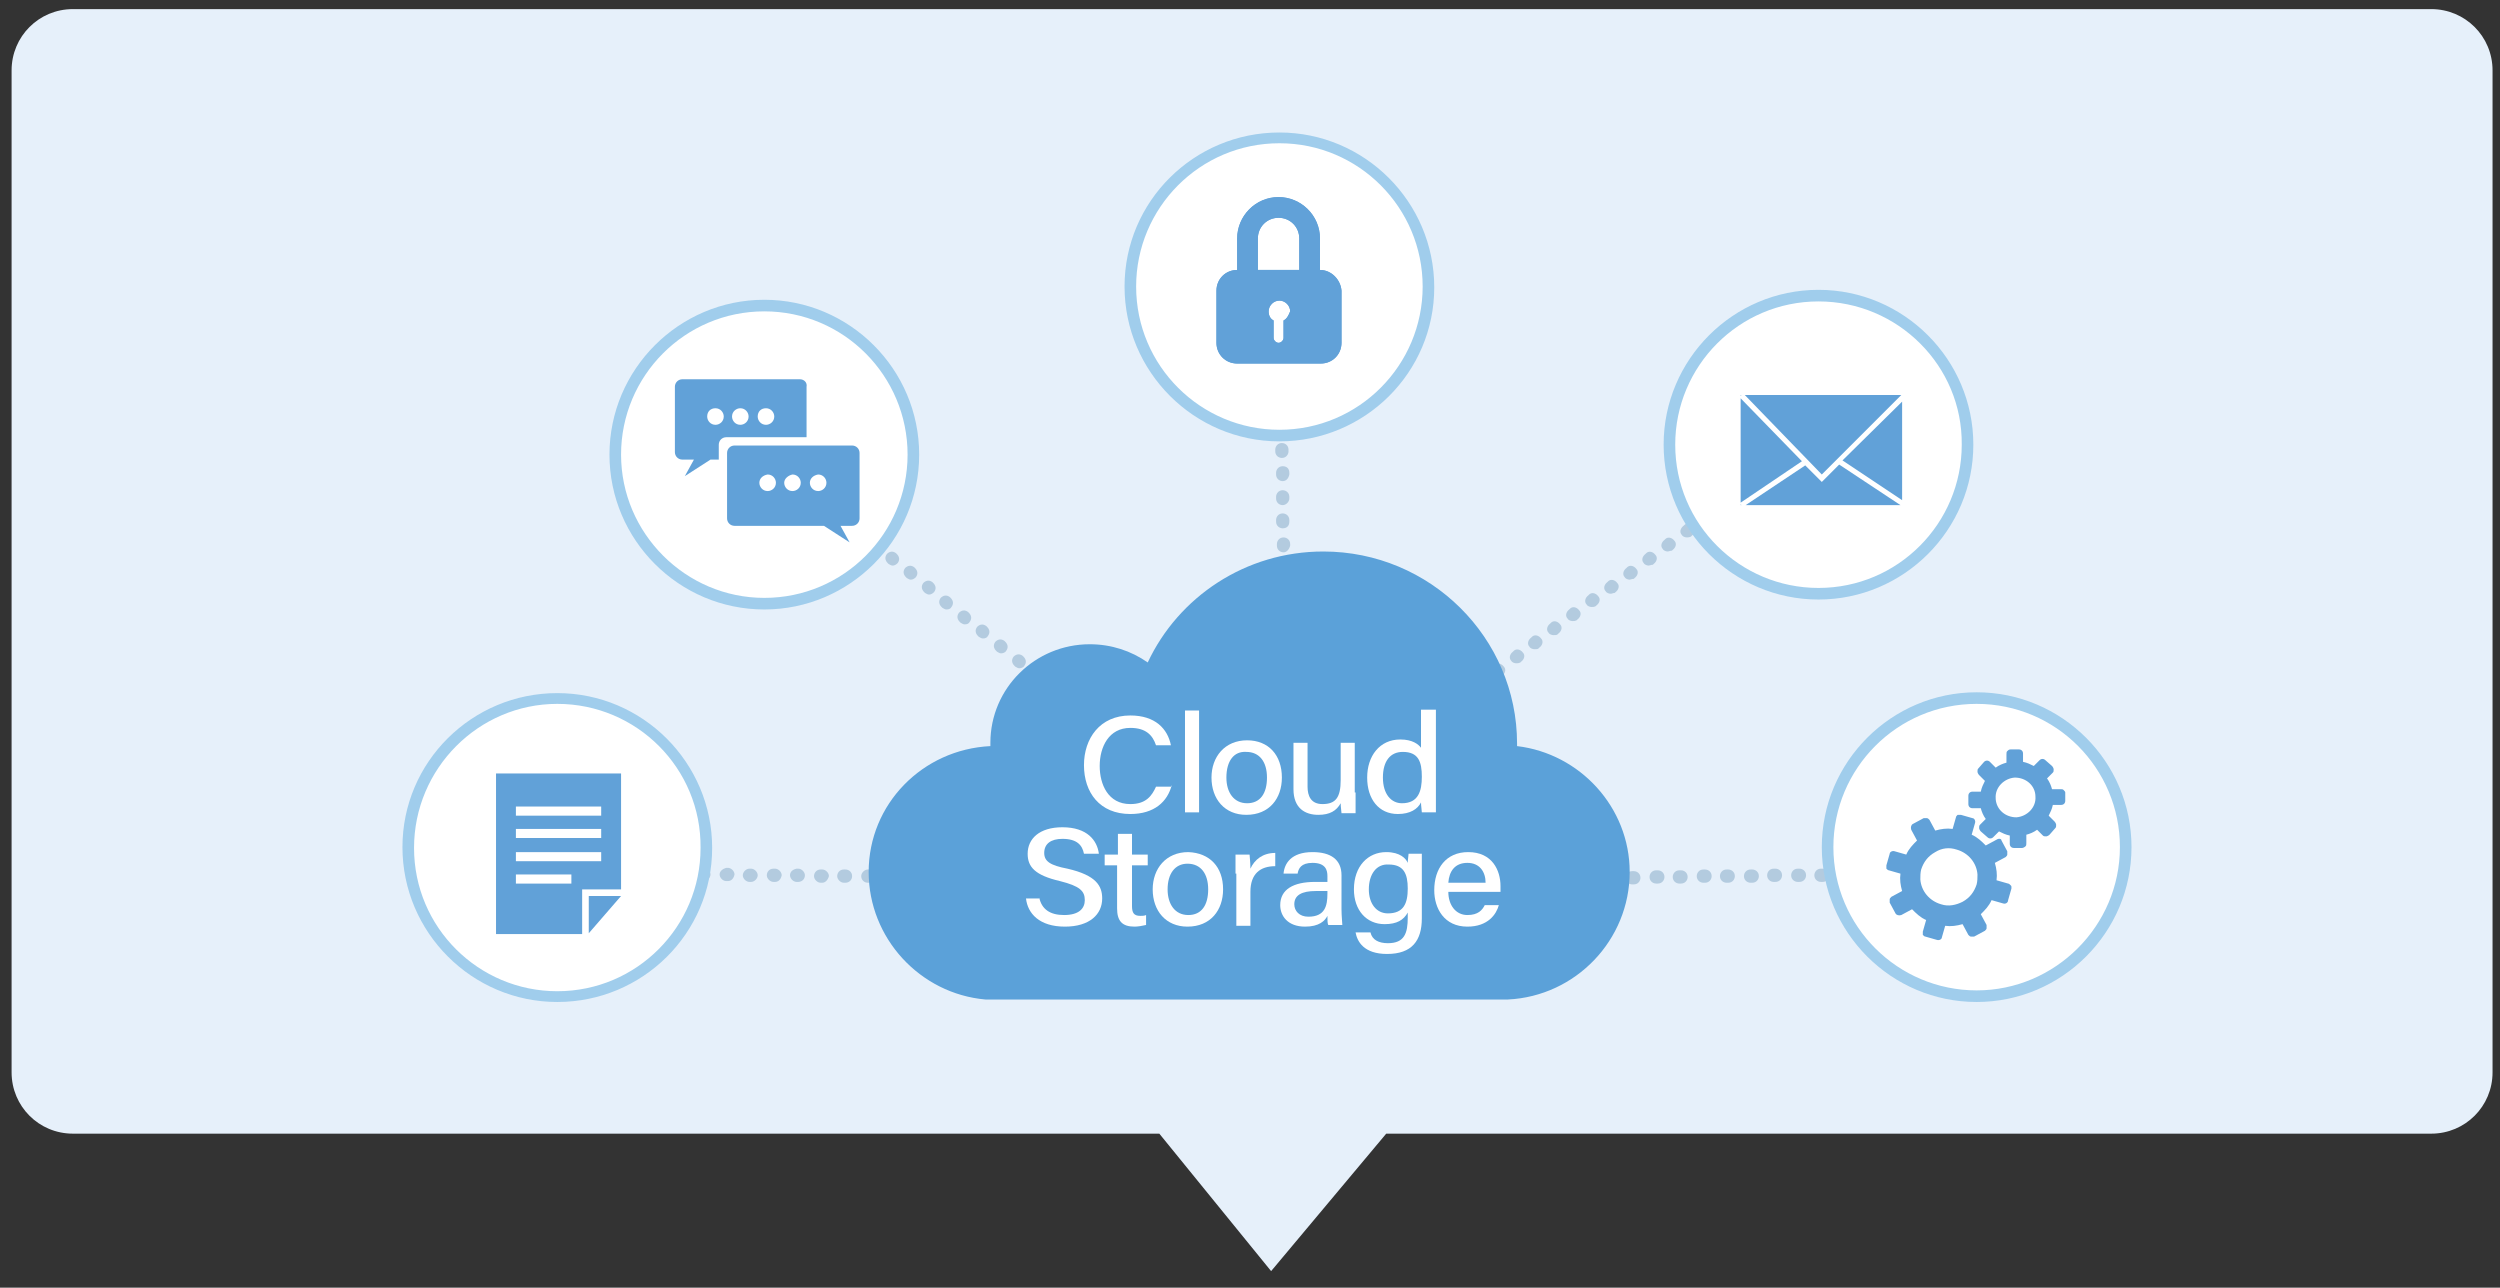
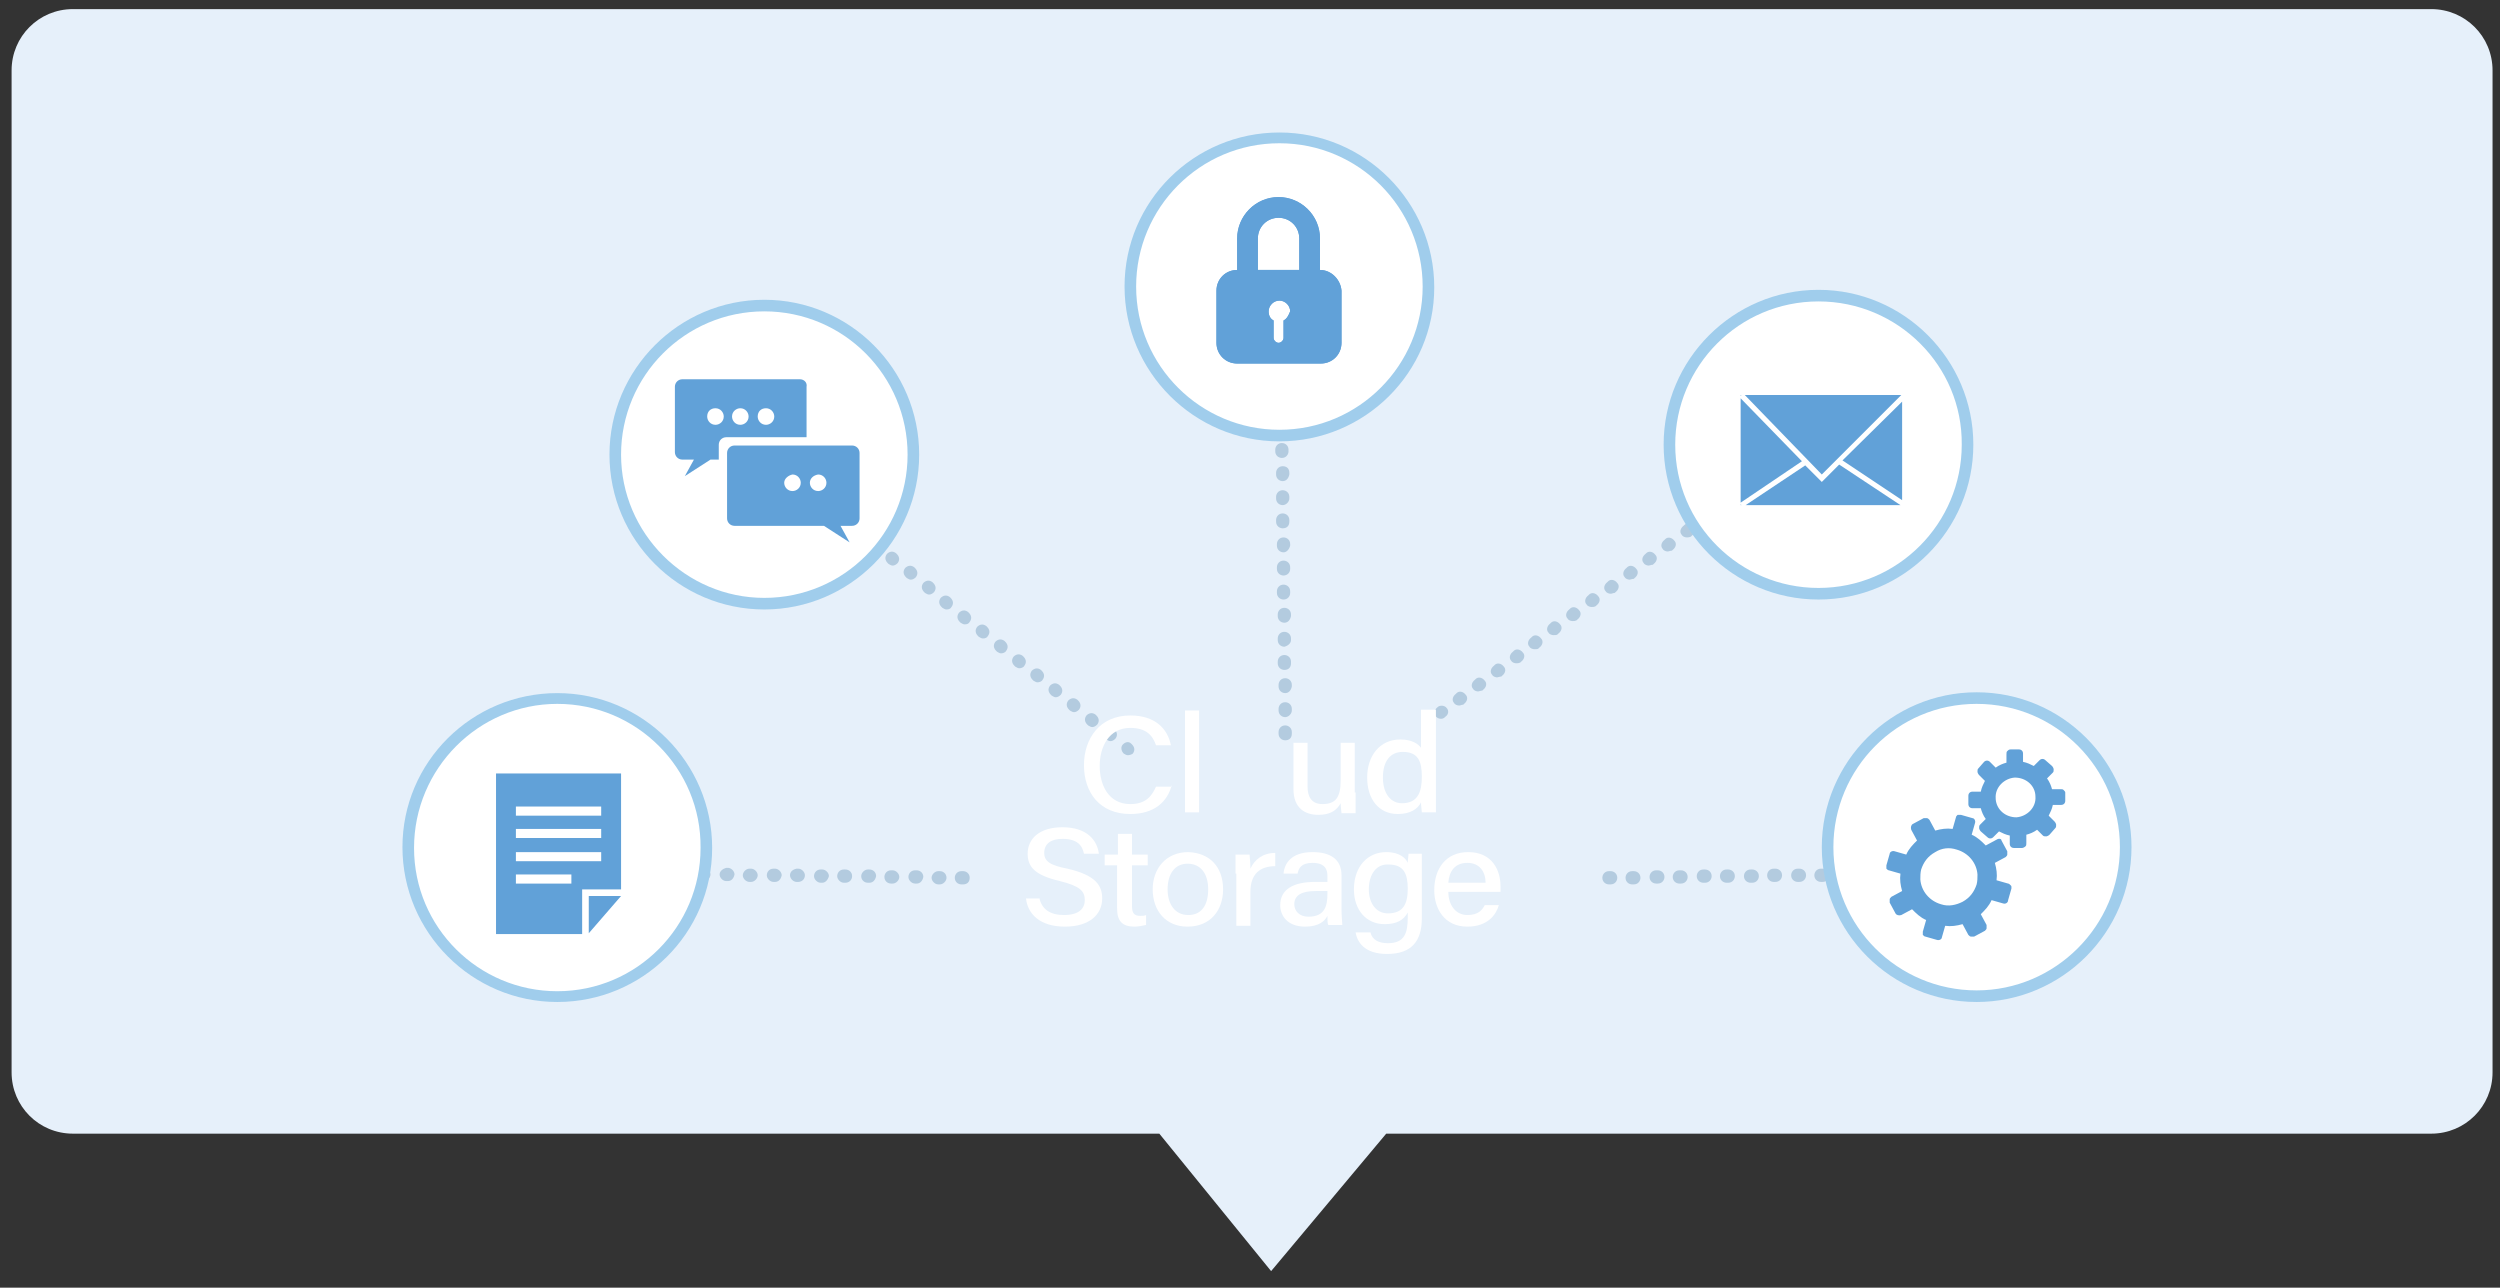
<svg xmlns="http://www.w3.org/2000/svg" version="1.1" id="レイヤー_1" x="0px" y="0px" viewBox="0 0 301.9 155.5" style="enable-background:new 0 0 301.9 155.5;" xml:space="preserve">
  <rect x="0" y="0" width="301.9" height="155.5" fill="#333333" stroke="none" />
  <style type="text/css">
	.st0{fill:#E6F0FA;}
	.st1{fill:#B3CBDF;}
	.st2{fill:#FFFFFF;}
	.st3{fill:#A0CDEC;}
	.st4{fill:#61A1D8;}
	.st5{fill:#5BA1D9;}
	.st6{fill:#4F9BD5;}
</style>
  <path class="st0" d="M293.6,1.1H8.8c-4.1,0-7.4,3.3-7.4,7.4v121c0,4.1,3.3,7.4,7.4,7.4H140l13.5,16.6l13.9-16.6h126.2  c4.1,0,7.4-3.3,7.4-7.4V8.5C301,4.4,297.7,1.1,293.6,1.1z" />
  <g>
-     <path class="st1" d="M101.2,63c-0.2,0-0.3-0.1-0.5-0.2c-0.3-0.3-0.4-0.8-0.1-1.1c0.3-0.3,0.7-0.4,1-0.1l0.1,0.1   c0.3,0.3,0.4,0.7,0.1,1.1C101.6,62.9,101.4,63,101.2,63z" />
    <path class="st1" d="M134.1,89.5c-0.2,0-0.3-0.1-0.5-0.2l-0.1-0.1c-0.3-0.3-0.4-0.7-0.1-1.1c0.3-0.3,0.7-0.4,1.1-0.1l0.1,0.1   c0.3,0.3,0.4,0.7,0.1,1.1C134.5,89.4,134.3,89.5,134.1,89.5z M131.9,87.8c-0.2,0-0.3-0.1-0.5-0.2l-0.1-0.1   c-0.3-0.3-0.4-0.7-0.1-1.1c0.3-0.3,0.7-0.4,1.1-0.1l0.1,0.1c0.3,0.3,0.4,0.7,0.1,1.1C132.3,87.7,132.1,87.8,131.9,87.8z M129.7,86   c-0.2,0-0.3-0.1-0.5-0.2l-0.1-0.1c-0.3-0.3-0.4-0.7-0.1-1.1c0.3-0.3,0.7-0.4,1.1-0.1l0.1,0.1c0.3,0.3,0.4,0.7,0.1,1.1   C130.1,85.9,129.9,86,129.7,86z M127.5,84.2c-0.2,0-0.3-0.1-0.5-0.2l-0.1-0.1c-0.3-0.3-0.4-0.7-0.1-1.1c0.3-0.3,0.7-0.4,1.1-0.1   l0.1,0.1c0.3,0.3,0.4,0.7,0.1,1.1C127.9,84.1,127.7,84.2,127.5,84.2z M125.3,82.4c-0.2,0-0.3-0.1-0.5-0.2l-0.1-0.1   c-0.3-0.3-0.4-0.7-0.1-1.1c0.3-0.3,0.7-0.4,1.1-0.1l0.1,0.1c0.3,0.3,0.4,0.7,0.1,1.1C125.8,82.3,125.5,82.4,125.3,82.4z    M123.1,80.7c-0.2,0-0.3-0.1-0.5-0.2l-0.1-0.1c-0.3-0.3-0.4-0.7-0.1-1.1c0.3-0.3,0.7-0.4,1.1-0.1l0.1,0.1c0.3,0.3,0.4,0.7,0.1,1.1   C123.6,80.6,123.3,80.7,123.1,80.7z M120.9,78.9c-0.2,0-0.3-0.1-0.5-0.2l-0.1-0.1c-0.3-0.3-0.4-0.7-0.1-1.1   c0.3-0.3,0.7-0.4,1.1-0.1l0.1,0.1c0.3,0.3,0.4,0.7,0.1,1.1C121.4,78.8,121.1,78.9,120.9,78.9z M118.7,77.1c-0.2,0-0.3-0.1-0.5-0.2   l-0.1-0.1c-0.3-0.3-0.4-0.7-0.1-1.1c0.3-0.3,0.7-0.4,1.1-0.1l0.1,0.1c0.3,0.3,0.4,0.7,0.1,1.1C119.2,77,119,77.1,118.7,77.1z    M116.5,75.4c-0.2,0-0.3-0.1-0.5-0.2l-0.1-0.1c-0.3-0.3-0.4-0.7-0.1-1.1c0.3-0.3,0.7-0.4,1.1-0.1L117,74c0.3,0.3,0.4,0.7,0.1,1.1   C117,75.3,116.8,75.4,116.5,75.4z M114.3,73.6c-0.2,0-0.3-0.1-0.5-0.2l-0.1-0.1c-0.3-0.3-0.4-0.7-0.1-1.1c0.3-0.3,0.7-0.4,1.1-0.1   l0.1,0.1c0.3,0.3,0.4,0.7,0.1,1.1C114.8,73.5,114.6,73.6,114.3,73.6z M112.2,71.8c-0.2,0-0.3-0.1-0.5-0.2l-0.1-0.1   c-0.3-0.3-0.4-0.7-0.1-1.1c0.3-0.3,0.7-0.4,1.1-0.1l0.1,0.1c0.3,0.3,0.4,0.7,0.1,1.1C112.6,71.7,112.4,71.8,112.2,71.8z M110,70   c-0.2,0-0.3-0.1-0.5-0.2l-0.1-0.1c-0.3-0.3-0.4-0.7-0.1-1.1c0.3-0.3,0.7-0.4,1.1-0.1l0.1,0.1c0.3,0.3,0.4,0.7,0.1,1.1   C110.4,69.9,110.2,70,110,70z M107.8,68.3c-0.2,0-0.3-0.1-0.5-0.2l-0.1-0.1c-0.3-0.3-0.4-0.7-0.1-1.1c0.3-0.3,0.7-0.4,1.1-0.1   l0.1,0.1c0.3,0.3,0.4,0.7,0.1,1.1C108.2,68.2,108,68.3,107.8,68.3z M105.6,66.5c-0.2,0-0.3-0.1-0.5-0.2l-0.1-0.1   c-0.3-0.3-0.4-0.7-0.1-1.1c0.3-0.3,0.7-0.4,1.1-0.1l0.1,0.1c0.3,0.3,0.4,0.7,0.1,1.1C106,66.4,105.8,66.5,105.6,66.5z M103.4,64.7   c-0.2,0-0.3-0.1-0.5-0.2l-0.1-0.1c-0.3-0.3-0.4-0.7-0.1-1.1c0.3-0.3,0.7-0.4,1.1-0.1l0.1,0.1c0.3,0.3,0.4,0.7,0.1,1.1   C103.8,64.6,103.6,64.7,103.4,64.7z" />
    <path class="st1" d="M136.2,91.2c-0.2,0-0.3-0.1-0.5-0.2c-0.3-0.3-0.4-0.8-0.1-1.1c0.3-0.3,0.7-0.4,1-0.1l0.1,0.1   c0.3,0.3,0.4,0.7,0.1,1.1C136.7,91.1,136.4,91.2,136.2,91.2z" />
  </g>
  <g>
    <g>
      <circle class="st2" cx="92.3" cy="54.9" r="18" />
      <path class="st3" d="M92.3,73.6c-10.3,0-18.7-8.4-18.7-18.7S82,36.2,92.3,36.2S111,44.6,111,54.9S102.6,73.6,92.3,73.6z     M92.3,37.6c-9.6,0-17.3,7.8-17.3,17.3s7.8,17.3,17.3,17.3c9.6,0,17.3-7.8,17.3-17.3S101.9,37.6,92.3,37.6z" />
    </g>
    <g>
      <path class="st4" d="M96.6,45.8H82.4c-0.5,0-0.9,0.4-0.9,0.9v7.9c0,0.5,0.4,0.9,0.9,0.9h1.4l-1.1,2l3.1-2h10.7    c0.5,0,0.9-0.4,0.9-0.9v-7.9C97.5,46.2,97.1,45.8,96.6,45.8z" />
      <path class="st2" d="M87.7,52.8h14.2c0.5,0,0.9,0.4,0.9,0.9v7.9c0,0.5-0.4,0.9-0.9,0.9H87.7c-0.5,0-0.9-0.4-0.9-0.9v-7.9    C86.8,53.2,87.2,52.8,87.7,52.8z" />
      <path class="st4" d="M88.7,53.8h14.2c0.5,0,0.9,0.4,0.9,0.9v7.9c0,0.5-0.4,0.9-0.9,0.9h-1.4l1.1,2l-3.1-2H88.7    c-0.5,0-0.9-0.4-0.9-0.9v-7.9C87.8,54.2,88.2,53.8,88.7,53.8z" />
      <path class="st2" d="M85.4,50.3c0,0.5,0.4,1,1,1c0.5,0,1-0.4,1-1c0-0.5-0.4-1-1-1C85.8,49.3,85.4,49.7,85.4,50.3z" />
      <path class="st2" d="M91.5,50.3c0,0.5,0.4,1,1,1c0.5,0,1-0.4,1-1c0-0.5-0.4-1-1-1C91.9,49.3,91.5,49.7,91.5,50.3z" />
      <path class="st2" d="M88.4,50.3c0,0.5,0.4,1,1,1c0.5,0,1-0.4,1-1c0-0.5-0.4-1-1-1C88.9,49.3,88.4,49.7,88.4,50.3z" />
-       <path class="st2" d="M91.7,58.3c0,0.5,0.4,1,1,1c0.5,0,1-0.4,1-1c0-0.5-0.4-1-1-1C92.1,57.4,91.7,57.8,91.7,58.3z" />
      <path class="st2" d="M97.8,58.3c0,0.5,0.4,1,1,1c0.5,0,1-0.4,1-1c0-0.5-0.4-1-1-1C98.2,57.4,97.8,57.8,97.8,58.3z" />
      <path class="st2" d="M94.7,58.3c0,0.5,0.4,1,1,1c0.5,0,1-0.4,1-1c0-0.5-0.4-1-1-1C95.2,57.4,94.7,57.8,94.7,58.3z" />
    </g>
  </g>
  <path class="st1" d="M116.3,106.8C116.3,106.8,116.3,106.8,116.3,106.8l-0.2,0c-0.4,0-0.8-0.3-0.8-0.8c0-0.4,0.3-0.8,0.8-0.8l0.2,0  c0.4,0,0.8,0.3,0.8,0.8C117.1,106.5,116.8,106.8,116.3,106.8z M113.5,106.8C113.5,106.8,113.5,106.8,113.5,106.8l-0.2,0  c-0.4,0-0.8-0.4-0.8-0.8c0-0.4,0.4-0.8,0.8-0.8l0.2,0c0.4,0,0.8,0.3,0.8,0.8C114.3,106.4,113.9,106.8,113.5,106.8z M110.7,106.7  C110.6,106.7,110.6,106.7,110.7,106.7l-0.2,0c-0.4,0-0.8-0.4-0.8-0.8c0-0.4,0.3-0.8,0.8-0.8c0,0,0,0,0,0l0.2,0  c0.4,0,0.8,0.3,0.8,0.8C111.4,106.4,111.1,106.7,110.7,106.7z M107.8,106.7C107.8,106.7,107.8,106.7,107.8,106.7l-0.2,0  c-0.4,0-0.8-0.3-0.8-0.8c0-0.4,0.3-0.8,0.8-0.8c0,0,0,0,0,0l0.2,0c0.4,0,0.8,0.4,0.8,0.8C108.6,106.3,108.2,106.7,107.8,106.7z   M105,106.6C105,106.6,105,106.6,105,106.6l-0.2,0c-0.4,0-0.8-0.3-0.8-0.8c0-0.4,0.4-0.8,0.8-0.8l0.2,0c0.4,0,0.8,0.3,0.8,0.8  C105.7,106.3,105.4,106.6,105,106.6z M102.1,106.6C102.1,106.6,102.1,106.6,102.1,106.6l-0.2,0c-0.4,0-0.8-0.4-0.8-0.8  c0-0.4,0.3-0.8,0.8-0.8c0,0,0,0,0,0l0.2,0c0.4,0,0.8,0.3,0.8,0.8C102.9,106.3,102.5,106.6,102.1,106.6z M99.3,106.6  C99.3,106.6,99.3,106.6,99.3,106.6l-0.2,0c-0.4,0-0.8-0.4-0.8-0.8c0-0.4,0.3-0.8,0.8-0.8l0.2,0c0.4,0,0.8,0.4,0.8,0.8  C100,106.2,99.7,106.6,99.3,106.6z M96.4,106.5C96.4,106.5,96.4,106.5,96.4,106.5l-0.2,0c-0.4,0-0.8-0.4-0.8-0.8  c0-0.4,0.3-0.7,0.8-0.8l0.2,0c0.4,0,0.8,0.4,0.8,0.8C97.2,106.2,96.8,106.5,96.4,106.5z M93.6,106.5  C93.6,106.5,93.6,106.5,93.6,106.5l-0.2,0c-0.4,0-0.8-0.4-0.8-0.8c0-0.4,0.3-0.8,0.8-0.8c0,0,0,0,0,0l0.2,0c0.4,0,0.8,0.4,0.8,0.8  C94.3,106.2,94,106.5,93.6,106.5z M90.7,106.5C90.7,106.5,90.7,106.5,90.7,106.5l-0.2,0c-0.4,0-0.8-0.4-0.8-0.8  c0-0.4,0.4-0.8,0.8-0.8l0.2,0c0.4,0,0.8,0.4,0.8,0.8C91.5,106.1,91.1,106.5,90.7,106.5z M87.9,106.4  C87.9,106.4,87.9,106.4,87.9,106.4l-0.2,0c-0.4,0-0.8-0.4-0.8-0.8c0-0.4,0.4-0.7,0.8-0.8l0.2,0c0.4,0,0.8,0.4,0.8,0.8  C88.6,106.1,88.3,106.4,87.9,106.4z M85,106.4C85,106.4,85,106.4,85,106.4l-0.2,0c-0.4,0-0.8-0.4-0.8-0.8c0-0.4,0.3-0.8,0.8-0.8  c0,0,0,0,0,0l0.2,0c0.4,0,0.8,0.4,0.8,0.8C85.8,106,85.4,106.4,85,106.4z M82.2,106.3C82.2,106.3,82.2,106.3,82.2,106.3l-0.2,0  c-0.4,0-0.8-0.3-0.8-0.8c0-0.4,0.3-0.8,0.8-0.8c0,0,0,0,0,0l0.2,0c0.4,0,0.8,0.3,0.8,0.8C82.9,106,82.6,106.3,82.2,106.3z   M79.3,106.3C79.3,106.3,79.3,106.3,79.3,106.3l-0.2,0c-0.4,0-0.8-0.3-0.8-0.8c0-0.4,0.3-0.7,0.8-0.8l0.2,0c0.4,0,0.8,0.4,0.8,0.8  C80.1,106,79.8,106.3,79.3,106.3z" />
  <g>
    <path class="st1" d="M208.2,61.5c-0.2,0-0.5-0.1-0.6-0.3c-0.3-0.3-0.2-0.8,0.2-1.1c0.3-0.3,0.9-0.2,1.1,0.1c0.3,0.3,0.2,0.8-0.1,1   l-0.1,0.1C208.5,61.5,208.4,61.5,208.2,61.5z" />
    <path class="st1" d="M176.2,85.2c-0.2,0-0.5-0.1-0.6-0.3c-0.3-0.3-0.2-0.8,0.2-1.1l0.1-0.1c0.3-0.3,0.8-0.2,1.1,0.2   c0.3,0.3,0.2,0.8-0.2,1.1l-0.1,0.1C176.5,85.1,176.4,85.2,176.2,85.2z M178.5,83.5c-0.2,0-0.5-0.1-0.6-0.3   c-0.3-0.3-0.2-0.8,0.2-1.1l0.1-0.1c0.3-0.3,0.8-0.2,1.1,0.2c0.3,0.3,0.2,0.8-0.2,1.1l-0.1,0.1C178.8,83.4,178.6,83.5,178.5,83.5z    M180.8,81.8c-0.2,0-0.5-0.1-0.6-0.3c-0.3-0.3-0.2-0.8,0.2-1.1l0.1-0.1c0.3-0.3,0.8-0.2,1.1,0.2c0.3,0.3,0.2,0.8-0.2,1.1l-0.1,0.1   C181.1,81.7,180.9,81.8,180.8,81.8z M183.1,80.1c-0.2,0-0.5-0.1-0.6-0.3c-0.3-0.3-0.2-0.8,0.2-1.1l0.1-0.1c0.3-0.3,0.8-0.2,1.1,0.2   c0.3,0.3,0.2,0.8-0.2,1.1l-0.1,0.1C183.4,80.1,183.2,80.1,183.1,80.1z M185.3,78.4c-0.2,0-0.5-0.1-0.6-0.3   c-0.3-0.3-0.2-0.8,0.2-1.1l0.1-0.1c0.3-0.3,0.8-0.2,1.1,0.2c0.3,0.3,0.2,0.8-0.2,1.1l-0.1,0.1C185.7,78.4,185.5,78.4,185.3,78.4z    M187.6,76.7c-0.2,0-0.5-0.1-0.6-0.3c-0.3-0.3-0.2-0.8,0.2-1.1l0.1-0.1c0.3-0.3,0.8-0.2,1.1,0.2c0.3,0.3,0.2,0.8-0.2,1.1l-0.1,0.1   C188,76.7,187.8,76.7,187.6,76.7z M189.9,75c-0.2,0-0.5-0.1-0.6-0.3c-0.3-0.3-0.2-0.8,0.2-1.1l0.1-0.1c0.3-0.3,0.8-0.2,1.1,0.2   c0.3,0.3,0.2,0.8-0.2,1.1l-0.1,0.1C190.2,75,190.1,75,189.9,75z M192.2,73.3c-0.2,0-0.5-0.1-0.6-0.3c-0.3-0.3-0.2-0.8,0.2-1.1   l0.1-0.1c0.3-0.3,0.8-0.2,1.1,0.2c0.3,0.3,0.2,0.8-0.2,1.1l-0.1,0.1C192.5,73.3,192.4,73.3,192.2,73.3z M194.5,71.7   c-0.2,0-0.5-0.1-0.6-0.3c-0.3-0.3-0.2-0.8,0.2-1.1l0.1-0.1c0.3-0.3,0.8-0.2,1.1,0.2c0.3,0.3,0.2,0.8-0.2,1.1l-0.1,0.1   C194.8,71.6,194.7,71.7,194.5,71.7z M196.8,70c-0.2,0-0.5-0.1-0.6-0.3c-0.3-0.3-0.2-0.8,0.2-1.1l0.1-0.1c0.3-0.3,0.8-0.2,1.1,0.2   c0.3,0.3,0.2,0.8-0.2,1.1l-0.1,0.1C197.1,69.9,196.9,70,196.8,70z M199.1,68.3c-0.2,0-0.5-0.1-0.6-0.3c-0.3-0.3-0.2-0.8,0.2-1.1   l0.1-0.1c0.3-0.3,0.8-0.2,1.1,0.2c0.3,0.3,0.2,0.8-0.2,1.1l-0.1,0.1C199.4,68.2,199.2,68.3,199.1,68.3z M201.4,66.6   c-0.2,0-0.5-0.1-0.6-0.3c-0.3-0.3-0.2-0.8,0.2-1.1l0.1-0.1c0.3-0.3,0.8-0.2,1.1,0.2c0.3,0.3,0.2,0.8-0.2,1.1l-0.1,0.1   C201.7,66.5,201.5,66.6,201.4,66.6z M203.7,64.9c-0.2,0-0.5-0.1-0.6-0.3c-0.3-0.3-0.2-0.8,0.2-1.1l0.1-0.1c0.3-0.3,0.8-0.2,1.1,0.2   c0.3,0.3,0.2,0.8-0.2,1.1l-0.1,0.1C204,64.9,203.8,64.9,203.7,64.9z M205.9,63.2c-0.2,0-0.5-0.1-0.6-0.3c-0.3-0.3-0.2-0.8,0.2-1.1   l0.1-0.1c0.3-0.3,0.8-0.2,1.1,0.2c0.3,0.3,0.2,0.8-0.2,1.1l-0.1,0.1C206.3,63.2,206.1,63.2,205.9,63.2z" />
    <path class="st1" d="M174,86.8c-0.2,0-0.5-0.1-0.6-0.3c-0.3-0.3-0.2-0.8,0.2-1.1c0.3-0.3,0.9-0.2,1.1,0.1c0.3,0.3,0.2,0.8-0.1,1   l-0.1,0.1C174.3,86.8,174.1,86.8,174,86.8z" />
  </g>
  <path class="st1" d="M194.3,106.8c-0.4,0-0.8-0.3-0.8-0.8c0-0.4,0.3-0.8,0.8-0.8l0.2,0c0,0,0,0,0,0c0.4,0,0.8,0.3,0.8,0.8  c0,0.4-0.3,0.8-0.8,0.8L194.3,106.8C194.3,106.8,194.3,106.8,194.3,106.8z M197.1,106.8c-0.4,0-0.8-0.3-0.8-0.8  c0-0.4,0.3-0.8,0.8-0.8l0.2,0c0.4,0,0.8,0.3,0.8,0.8c0,0.4-0.3,0.8-0.8,0.8L197.1,106.8C197.1,106.8,197.1,106.8,197.1,106.8z   M200,106.7c-0.4,0-0.8-0.3-0.8-0.8c0-0.4,0.3-0.8,0.8-0.8l0.2,0c0,0,0,0,0,0c0.4,0,0.8,0.3,0.8,0.8c0,0.4-0.3,0.8-0.8,0.8  L200,106.7C200,106.7,200,106.7,200,106.7z M202.8,106.7c-0.4,0-0.8-0.3-0.8-0.8c0-0.4,0.3-0.8,0.8-0.8l0.2,0c0.4,0,0.8,0.3,0.8,0.8  c0,0.4-0.3,0.8-0.8,0.8L202.8,106.7C202.8,106.7,202.8,106.7,202.8,106.7z M205.7,106.6c-0.4,0-0.8-0.3-0.8-0.8  c0-0.4,0.3-0.8,0.8-0.8l0.2,0c0.4,0,0.8,0.3,0.8,0.8c0,0.4-0.3,0.8-0.8,0.8L205.7,106.6C205.7,106.6,205.7,106.6,205.7,106.6z   M208.5,106.6c-0.4,0-0.8-0.3-0.8-0.8c0-0.4,0.3-0.8,0.8-0.8l0.2,0c0,0,0,0,0,0c0.4,0,0.8,0.3,0.8,0.8c0,0.4-0.3,0.8-0.8,0.8  L208.5,106.6C208.5,106.6,208.5,106.6,208.5,106.6z M211.4,106.6c-0.4,0-0.8-0.3-0.8-0.8c0-0.4,0.3-0.8,0.8-0.8l0.2,0  c0.4,0,0.8,0.3,0.8,0.8c0,0.4-0.3,0.8-0.8,0.8L211.4,106.6C211.4,106.6,211.4,106.6,211.4,106.6z M214.2,106.5  c-0.4,0-0.8-0.3-0.8-0.8c0-0.4,0.3-0.8,0.8-0.8l0.2,0c0,0,0,0,0,0c0.4,0,0.8,0.3,0.8,0.8c0,0.4-0.3,0.8-0.8,0.8L214.2,106.5  C214.2,106.5,214.2,106.5,214.2,106.5z M217.1,106.5c-0.4,0-0.8-0.3-0.8-0.8c0-0.4,0.3-0.8,0.8-0.8l0.2,0c0,0,0,0,0,0  c0.4,0,0.8,0.3,0.8,0.8c0,0.4-0.3,0.8-0.8,0.8L217.1,106.5C217.1,106.5,217.1,106.5,217.1,106.5z M219.9,106.5  c-0.4,0-0.8-0.3-0.8-0.8c0-0.4,0.3-0.8,0.8-0.8l0.2,0c0,0,0,0,0,0c0.4,0,0.8,0.3,0.8,0.8c0,0.4-0.3,0.8-0.8,0.8L219.9,106.5  C219.9,106.5,219.9,106.5,219.9,106.5z M222.8,106.4c-0.4,0-0.8-0.3-0.8-0.8c0-0.4,0.3-0.8,0.8-0.8l0.2,0c0,0,0,0,0,0  c0.4,0,0.8,0.3,0.8,0.8c0,0.4-0.3,0.8-0.8,0.8L222.8,106.4C222.8,106.4,222.8,106.4,222.8,106.4z M225.6,106.4  c-0.4,0-0.8-0.3-0.8-0.8c0-0.4,0.3-0.8,0.8-0.8l0.2,0c0,0,0,0,0,0c0.4,0,0.8,0.3,0.8,0.8c0,0.4-0.3,0.8-0.8,0.8L225.6,106.4  C225.6,106.4,225.6,106.4,225.6,106.4z M228.4,106.3c-0.4,0-0.8-0.3-0.8-0.8c0-0.4,0.3-0.8,0.8-0.8l0.2,0c0,0,0,0,0,0  c0.4,0,0.8,0.3,0.8,0.8c0,0.4-0.3,0.8-0.8,0.8L228.4,106.3C228.5,106.3,228.4,106.3,228.4,106.3z M231.3,106.3  c-0.4,0-0.8-0.3-0.8-0.8c0-0.4,0.3-0.8,0.8-0.8l0.2,0c0.4,0,0.8,0.3,0.8,0.8c0,0.4-0.3,0.8-0.8,0.8L231.3,106.3  C231.3,106.3,231.3,106.3,231.3,106.3z" />
  <path class="st1" d="M155.2,89.4c-0.4,0-0.8-0.3-0.8-0.8l0-0.2c0-0.4,0.3-0.8,0.8-0.8c0,0,0,0,0,0c0.4,0,0.8,0.3,0.8,0.8l0,0.2  C156,89.1,155.7,89.4,155.2,89.4C155.2,89.4,155.2,89.4,155.2,89.4z M155.2,86.6c-0.4,0-0.8-0.3-0.8-0.8l0-0.2  c0-0.4,0.3-0.8,0.8-0.8c0.4,0,0.8,0.3,0.8,0.8l0,0.2C156,86.2,155.6,86.6,155.2,86.6C155.2,86.6,155.2,86.6,155.2,86.6z M155.2,83.7  c-0.4,0-0.8-0.3-0.8-0.8l0-0.2c0-0.4,0.3-0.8,0.8-0.8c0.4,0,0.8,0.3,0.8,0.8l0,0.2C155.9,83.4,155.6,83.7,155.2,83.7  C155.2,83.7,155.2,83.7,155.2,83.7z M155.1,80.9c-0.4,0-0.8-0.3-0.8-0.8l0-0.2c0-0.4,0.3-0.8,0.8-0.8c0,0,0,0,0,0  c0.4,0,0.8,0.3,0.8,0.8l0,0.2C155.9,80.6,155.6,80.9,155.1,80.9C155.1,80.9,155.1,80.9,155.1,80.9z M155.1,78.1  c-0.4,0-0.8-0.3-0.8-0.8l0-0.2c0-0.4,0.3-0.8,0.8-0.8c0,0,0,0,0,0c0.4,0,0.8,0.3,0.8,0.8l0,0.2C155.9,77.7,155.5,78,155.1,78.1  C155.1,78.1,155.1,78.1,155.1,78.1z M155.1,75.2c-0.4,0-0.8-0.3-0.8-0.8l0-0.2c0-0.4,0.3-0.8,0.8-0.8c0.4,0,0.8,0.3,0.8,0.8l0,0.2  C155.8,74.9,155.5,75.2,155.1,75.2C155.1,75.2,155.1,75.2,155.1,75.2z M155,72.4c-0.4,0-0.8-0.3-0.8-0.8l0-0.2  c0-0.4,0.3-0.8,0.8-0.8c0,0,0,0,0,0c0.4,0,0.8,0.3,0.8,0.8l0,0.2C155.8,72,155.5,72.4,155,72.4C155,72.4,155,72.4,155,72.4z   M155,69.5c-0.4,0-0.8-0.3-0.8-0.8l0-0.2c0-0.4,0.3-0.8,0.8-0.8c0,0,0,0,0,0c0.4,0,0.8,0.3,0.8,0.8l0,0.2  C155.8,69.2,155.4,69.5,155,69.5C155,69.5,155,69.5,155,69.5z M155,66.7c-0.4,0-0.8-0.3-0.8-0.8l0-0.2c0-0.4,0.3-0.8,0.8-0.8  c0.4,0,0.8,0.3,0.8,0.8l0,0.2C155.7,66.3,155.4,66.7,155,66.7C155,66.7,155,66.7,155,66.7z M154.9,63.8c-0.4,0-0.8-0.3-0.8-0.8  l0-0.2c0-0.4,0.3-0.8,0.8-0.8c0.4,0,0.8,0.3,0.8,0.8l0,0.2C155.7,63.5,155.4,63.8,154.9,63.8C154.9,63.8,154.9,63.8,154.9,63.8z   M154.9,61c-0.4,0-0.8-0.3-0.8-0.8l0-0.2c0-0.4,0.3-0.8,0.8-0.8c0,0,0,0,0,0c0.4,0,0.8,0.3,0.8,0.8l0,0.2  C155.7,60.6,155.3,61,154.9,61C154.9,61,154.9,61,154.9,61z M154.9,58.1c-0.4,0-0.8-0.3-0.8-0.8l0-0.2c0-0.4,0.3-0.8,0.8-0.8  c0.5,0,0.8,0.3,0.8,0.8l0,0.2C155.6,57.8,155.3,58.1,154.9,58.1C154.9,58.1,154.9,58.1,154.9,58.1z M154.8,55.3  c-0.4,0-0.8-0.3-0.8-0.8l0-0.2c0-0.4,0.3-0.8,0.8-0.8c0,0,0,0,0,0c0.4,0,0.8,0.3,0.8,0.8l0,0.2C155.6,54.9,155.3,55.3,154.8,55.3  C154.8,55.3,154.8,55.3,154.8,55.3z M154.8,52.4c-0.4,0-0.8-0.3-0.8-0.8l0-0.2c0-0.4,0.3-0.8,0.8-0.8c0,0,0,0,0,0  c0.4,0,0.8,0.3,0.8,0.8l0,0.2C155.6,52.1,155.2,52.4,154.8,52.4C154.8,52.4,154.8,52.4,154.8,52.4z M154.8,49.6  c-0.4,0-0.8-0.3-0.8-0.8l0-0.2c0-0.4,0.3-0.8,0.8-0.8c0.4,0,0.8,0.3,0.8,0.8l0,0.2C155.5,49.2,155.2,49.6,154.8,49.6  C154.8,49.6,154.8,49.6,154.8,49.6z M154.7,46.7c-0.4,0-0.8-0.3-0.8-0.8l0-0.2c0-0.4,0.3-0.8,0.8-0.8c0.5,0,0.8,0.3,0.8,0.8l0,0.2  C155.5,46.4,155.2,46.7,154.7,46.7C154.7,46.7,154.7,46.7,154.7,46.7z" />
-   <path class="st5" d="M196.8,105.3c0-7.8-6-14.3-13.6-15.2c0-0.1,0-0.2,0-0.3c0-12.8-10.5-23.2-23.4-23.2c-9.4,0-17.5,5.5-21.2,13.4  c-2-1.4-4.4-2.2-7-2.2c-6.6,0-12,5.3-12,11.9c0,0.1,0,0.2,0,0.4c-8.2,0.4-14.7,7-14.7,15.2c0,8,6.2,14.7,14.1,15.4l0,0h63.1l0,0  C190.3,120.3,196.8,113.5,196.8,105.3z" />
  <g>
    <path class="st2" d="M141.5,94.8c-0.5,2-2.1,3.5-5,3.5c-3.7,0-5.6-2.6-5.6-5.9c0-3.2,1.9-6,5.6-6c3,0,4.5,1.6,4.9,3.6h-1.8   c-0.4-1.2-1.2-2.1-3.1-2.1c-2.6,0-3.7,2.3-3.7,4.6c0,2.2,1,4.6,3.7,4.6c1.9,0,2.6-1,3.1-2.1H141.5z" />
    <path class="st2" d="M143.1,98.1V85.8h1.7v12.3H143.1z" />
-     <path class="st2" d="M154.8,93.9c0,2.5-1.5,4.5-4.3,4.5c-2.6,0-4.2-1.9-4.2-4.5c0-2.5,1.6-4.5,4.3-4.5   C153.2,89.4,154.8,91.2,154.8,93.9z M148.1,93.9c0,1.8,0.9,3.1,2.5,3.1c1.6,0,2.4-1.2,2.4-3.1c0-1.9-0.9-3.1-2.5-3.1   C149,90.7,148.1,91.9,148.1,93.9z" />
    <path class="st2" d="M163.7,95.7c0,0.8,0,1.9,0,2.5H162c0-0.2-0.1-0.7-0.1-1.2c-0.5,0.9-1.3,1.4-2.7,1.4c-1.6,0-3-0.8-3-3.1v-5.6   h1.7v5.3c0,1.1,0.4,2.1,1.8,2.1c1.6,0,2.2-0.8,2.2-2.9v-4.5h1.7V95.7z" />
    <path class="st2" d="M173.4,85.8v9.9c0,0.8,0,1.6,0,2.4h-1.7c0-0.2-0.1-0.8-0.1-1.2c-0.4,0.8-1.3,1.4-2.8,1.4   c-2.3,0-3.7-1.8-3.7-4.4c0-2.6,1.5-4.6,4-4.6c1.5,0,2.2,0.6,2.5,1v-4.6H173.4z M167,93.9c0,2,1,3.1,2.3,3.1c2,0,2.4-1.5,2.4-3.2   c0-1.8-0.4-3-2.3-3C167.9,90.8,167,91.9,167,93.9z" />
    <path class="st2" d="M125.5,108.4c0.3,1.4,1.3,2.1,3,2.1c1.8,0,2.5-0.8,2.5-1.8c0-1.1-0.6-1.7-3-2.3c-3-0.7-3.9-1.7-3.9-3.3   c0-1.8,1.4-3.2,4.2-3.2c3,0,4.2,1.6,4.4,3.2h-1.8c-0.2-1-0.8-1.8-2.6-1.8c-1.4,0-2.2,0.6-2.2,1.7c0,1,0.7,1.5,2.8,1.9   c3.5,0.8,4.2,2.1,4.2,3.6c0,1.9-1.5,3.4-4.5,3.4c-3.1,0-4.5-1.6-4.7-3.4H125.5z" />
    <path class="st2" d="M133.5,103.2h1.5v-2.5h1.7v2.5h1.9v1.3h-1.9v4.9c0,0.8,0.2,1.2,1,1.2c0.2,0,0.5,0,0.7-0.1v1.2   c-0.4,0.1-1,0.2-1.4,0.2c-1.5,0-2.1-0.7-2.1-2.2v-5.2h-1.5V103.2z" />
    <path class="st2" d="M147.7,107.4c0,2.5-1.5,4.5-4.3,4.5c-2.6,0-4.2-1.9-4.2-4.5c0-2.5,1.6-4.5,4.3-4.5   C146.1,103,147.7,104.7,147.7,107.4z M141,107.4c0,1.8,0.9,3.1,2.5,3.1c1.6,0,2.4-1.2,2.4-3.1c0-1.9-0.9-3.1-2.5-3.1   C141.9,104.3,141,105.5,141,107.4z" />
    <path class="st2" d="M149.2,105.5c0-1.1,0-1.8,0-2.3h1.7c0,0.2,0.1,0.9,0.1,1.7c0.5-1.1,1.5-1.9,3-1.9v1.6c-1.8,0-3,0.9-3,3.1v4.1   h-1.7V105.5z" />
    <path class="st2" d="M162,109.8c0,0.8,0.1,1.7,0.1,1.9h-1.7c-0.1-0.2-0.1-0.6-0.1-1.1c-0.3,0.6-1,1.3-2.7,1.3c-2.1,0-3-1.3-3-2.6   c0-1.9,1.6-2.8,4.2-2.8c0.6,0,1.2,0,1.5,0v-0.7c0-0.7-0.2-1.6-1.8-1.6c-1.4,0-1.7,0.7-1.8,1.3H155c0.1-1.2,0.9-2.6,3.5-2.6   c2.2,0,3.5,0.9,3.5,2.8V109.8z M160.3,107.6c-0.3,0-0.9,0-1.4,0c-1.7,0-2.6,0.5-2.6,1.6c0,0.8,0.6,1.5,1.7,1.5c2,0,2.3-1.3,2.3-2.8   V107.6z" />
    <path class="st2" d="M171.7,110.9c0,2.7-1.2,4.3-4.2,4.3c-2.8,0-3.6-1.5-3.8-2.6h1.8c0.2,0.9,1,1.3,2.1,1.3c2,0,2.4-1.2,2.4-3.1   v-0.6c-0.5,0.9-1.3,1.4-2.8,1.4c-2.2,0-3.7-1.7-3.7-4.2c0-2.8,1.7-4.5,3.9-4.5c1.7,0,2.4,0.8,2.6,1.3c0-0.4,0.1-0.9,0.1-1.1h1.6   c0,0.5,0,1.6,0,2.5V110.9z M165.3,107.4c0,1.7,0.9,2.9,2.3,2.9c1.9,0,2.4-1.2,2.4-3c0-1.8-0.5-2.9-2.3-2.9   C166.2,104.3,165.3,105.6,165.3,107.4z" />
    <path class="st2" d="M174.9,107.7c0,1.6,0.9,2.8,2.3,2.8c1.3,0,1.8-0.6,2.1-1.2h1.7c-0.3,1.1-1.3,2.6-3.8,2.6c-2.8,0-4-2.2-4-4.4   c0-2.6,1.4-4.6,4.1-4.6c2.9,0,3.9,2.2,3.9,4.1c0,0.3,0,0.5,0,0.7H174.9z M179.4,106.6c0-1.3-0.7-2.4-2.2-2.4c-1.5,0-2.2,1-2.3,2.4   H179.4z" />
  </g>
  <g>
    <circle class="st2" cx="67.3" cy="102.4" r="18" />
    <path class="st3" d="M67.3,121c-10.3,0-18.7-8.4-18.7-18.7S57,83.7,67.3,83.7S86,92.1,86,102.4S77.6,121,67.3,121z M67.3,85   C57.8,85,50,92.8,50,102.4c0,9.6,7.8,17.3,17.3,17.3c9.6,0,17.3-7.8,17.3-17.3C84.7,92.8,76.9,85,67.3,85z" />
  </g>
  <g>
    <g>
      <circle class="st2" cx="154.5" cy="34.6" r="18" />
      <path class="st3" d="M154.5,53.3c-10.3,0-18.7-8.4-18.7-18.7S144.2,16,154.5,16s18.7,8.4,18.7,18.7S164.8,53.3,154.5,53.3z     M154.5,17.3c-9.6,0-17.3,7.8-17.3,17.3c0,9.6,7.8,17.3,17.3,17.3c9.6,0,17.3-7.8,17.3-17.3C171.8,25.1,164.1,17.3,154.5,17.3z" />
    </g>
    <g>
      <g>
        <g>
          <path class="st4" d="M159.4,32.6v-3.8c0-2.8-2.3-5-5-5c-2.8,0-5,2.3-5,5v3.8c-1.4,0-2.5,1.1-2.5,2.5v6.3c0,1.4,1.1,2.5,2.5,2.5      h10.1c1.4,0,2.5-1.1,2.5-2.5v-6.3C161.9,33.8,160.8,32.6,159.4,32.6L159.4,32.6z M155,38.7v2.1c0,0.3-0.3,0.6-0.6,0.6      c-0.3,0-0.6-0.3-0.6-0.6v-2.1c-0.4-0.2-0.6-0.6-0.6-1.1c0-0.7,0.6-1.3,1.3-1.3c0.7,0,1.3,0.6,1.3,1.3      C155.6,38.1,155.4,38.5,155,38.7L155,38.7z M156.9,32.6h-5v-3.8c0-1.4,1.1-2.5,2.5-2.5c1.4,0,2.5,1.1,2.5,2.5V32.6z M156.9,32.6      " />
        </g>
      </g>
      <g>
        <g>
          <g>
            <g>
              <path class="st4" d="M159.4,32.6v-3.8c0-2.8-2.3-5-5-5c-2.8,0-5,2.3-5,5v3.8c-1.4,0-2.5,1.1-2.5,2.5v6.3        c0,1.4,1.1,2.5,2.5,2.5h10.1c1.4,0,2.5-1.1,2.5-2.5v-6.3C161.9,33.8,160.8,32.6,159.4,32.6L159.4,32.6z M155,38.7v2.1        c0,0.3-0.3,0.6-0.6,0.6c-0.3,0-0.6-0.3-0.6-0.6v-2.1c-0.4-0.2-0.6-0.6-0.6-1.1c0-0.7,0.6-1.3,1.3-1.3c0.7,0,1.3,0.6,1.3,1.3        C155.6,38.1,155.4,38.5,155,38.7L155,38.7z M156.9,32.6h-5v-3.8c0-1.4,1.1-2.5,2.5-2.5c1.4,0,2.5,1.1,2.5,2.5V32.6z         M156.9,32.6" />
            </g>
          </g>
        </g>
      </g>
    </g>
  </g>
  <g>
    <g>
      <circle class="st2" cx="219.6" cy="53.7" r="18" />
      <path class="st3" d="M219.6,72.4c-10.3,0-18.7-8.4-18.7-18.7S209.3,35,219.6,35c10.3,0,18.7,8.4,18.7,18.7S229.9,72.4,219.6,72.4z     M219.6,36.4c-9.6,0-17.3,7.8-17.3,17.3c0,9.6,7.8,17.3,17.3,17.3c9.6,0,17.3-7.8,17.3-17.3C237,44.2,229.2,36.4,219.6,36.4z" />
    </g>
    <g>
      <polygon class="st4" points="222.5,55.6 229.7,60.4 229.7,48.5   " />
      <polygon class="st4" points="229.5,61 222.1,56.1 220,58.2 218,56.2 210.8,61   " />
      <polygon class="st4" points="210.7,47.7 220,57.3 229.6,47.7   " />
      <polygon class="st6" points="210.3,47.7 210.2,47.7 210.2,47.8   " />
      <polygon class="st4" points="217.6,55.7 210.2,48.1 210.2,60.7   " />
      <polygon class="st4" points="210.2,60.9 210.2,61 210.3,61   " />
    </g>
  </g>
  <g>
    <g>
      <circle class="st2" cx="238.7" cy="102.4" r="18" />
      <path class="st3" d="M238.7,121c-10.3,0-18.7-8.4-18.7-18.7s8.4-18.7,18.7-18.7s18.7,8.4,18.7,18.7S249,121,238.7,121z M238.7,85    c-9.6,0-17.3,7.8-17.3,17.3c0,9.6,7.8,17.3,17.3,17.3s17.3-7.8,17.3-17.3C256,92.8,248.3,85,238.7,85z" />
    </g>
    <path class="st4" d="M241.1,101.4l-1.3,0.7c-0.5-0.5-1-1-1.7-1.3l0.4-1.4c0.1-0.3-0.1-0.6-0.3-0.6l-1.4-0.4c-0.1,0-0.3,0-0.4,0   c-0.1,0.1-0.2,0.2-0.2,0.3l-0.4,1.4c-0.7-0.1-1.4,0-2.1,0.2L233,99c-0.1-0.1-0.2-0.2-0.3-0.2c-0.1,0-0.3,0-0.4,0l-1.3,0.7   c-0.2,0.1-0.3,0.4-0.2,0.7l0.7,1.3c-0.5,0.5-1,1-1.3,1.7l-1.4-0.4c-0.3-0.1-0.6,0.1-0.6,0.3l-0.4,1.4c0,0.1,0,0.3,0,0.4   c0.1,0.1,0.2,0.2,0.3,0.2l1.4,0.4c-0.1,0.7,0,1.4,0.2,2.1l-1.3,0.7c-0.1,0.1-0.2,0.2-0.2,0.3c0,0.1,0,0.3,0,0.4l0.7,1.3   c0.1,0.2,0.4,0.3,0.7,0.2l1.3-0.7c0.5,0.5,1,1,1.7,1.3l-0.4,1.4c0,0.1,0,0.3,0,0.4c0.1,0.1,0.2,0.2,0.3,0.2l1.4,0.4   c0.3,0.1,0.6-0.1,0.6-0.3l0.4-1.4c0.7,0.1,1.4,0,2.1-0.2l0.7,1.3c0.1,0.1,0.2,0.2,0.3,0.2c0.1,0,0.3,0,0.4,0l1.3-0.7   c0.1-0.1,0.2-0.2,0.2-0.3c0-0.1,0-0.3,0-0.4l-0.7-1.3c0.5-0.5,1-1,1.3-1.7l1.4,0.4c0.3,0.1,0.6-0.1,0.6-0.4l0.4-1.4   c0-0.1,0-0.1,0-0.2c0-0.1,0-0.1-0.1-0.2c-0.1-0.1-0.2-0.2-0.3-0.2l-1.4-0.4c0.1-0.7,0-1.4-0.2-2.1l1.3-0.7c0.1-0.1,0.2-0.2,0.2-0.3   c0-0.1,0-0.3,0-0.4l-0.7-1.3C241.7,101.3,241.4,101.2,241.1,101.4L241.1,101.4z M236.3,102.6c1.4,0.4,2.4,1.6,2.5,3   c0,0.4,0,0.8-0.1,1.2c-0.3,0.9-0.8,1.6-1.7,2.1c-0.8,0.4-1.7,0.6-2.6,0.3c-1.4-0.4-2.4-1.6-2.5-3c0-0.4,0-0.8,0.1-1.2   c0.3-0.9,0.8-1.6,1.7-2.1C234.5,102.4,235.4,102.3,236.3,102.6L236.3,102.6z M242.4,90.7c-0.1,0.1-0.1,0.2-0.1,0.4l0,1   c-0.4,0.1-0.9,0.3-1.3,0.6l-0.7-0.7c-0.2-0.2-0.5-0.2-0.7,0l-0.7,0.8c-0.1,0.1-0.1,0.2-0.1,0.4c0,0.1,0.1,0.3,0.2,0.4l0.7,0.7   c-0.2,0.4-0.4,0.8-0.5,1.3l-1,0c-0.3,0-0.5,0.2-0.5,0.5l0,1c0,0.3,0.2,0.5,0.5,0.5l1,0c0.1,0.4,0.3,0.9,0.6,1.3l-0.7,0.7   c-0.1,0.1-0.1,0.2-0.1,0.4c0,0.1,0.1,0.3,0.2,0.4l0.8,0.7c0.2,0.2,0.5,0.2,0.7,0l0.7-0.7c0.4,0.2,0.8,0.4,1.3,0.5l0,1   c0,0.3,0.2,0.5,0.5,0.5l1,0c0.1,0,0.3-0.1,0.4-0.2c0.1-0.1,0.1-0.2,0.1-0.4l0-1c0.4-0.1,0.9-0.3,1.3-0.6l0.7,0.7   c0.1,0.1,0.2,0.1,0.4,0.1c0.1,0,0.3-0.1,0.4-0.2l0.7-0.8c0.1-0.1,0.1-0.2,0.1-0.4c0-0.1-0.1-0.3-0.2-0.4l-0.7-0.7   c0.2-0.4,0.4-0.8,0.5-1.3l1,0c0.3,0,0.5-0.2,0.5-0.5l0-1c0,0,0,0,0,0c0-0.1-0.1-0.2-0.2-0.3c-0.1-0.1-0.2-0.1-0.4-0.1l-1,0   c-0.1-0.4-0.3-0.9-0.6-1.3l0.7-0.7c0.1-0.1,0.1-0.2,0.1-0.4c0-0.1-0.1-0.3-0.2-0.4l-0.8-0.7c-0.2-0.2-0.5-0.2-0.7,0l-0.7,0.7   c-0.4-0.2-0.8-0.4-1.3-0.5l0-1c0-0.3-0.2-0.5-0.5-0.5l-1,0C242.6,90.5,242.5,90.6,242.4,90.7L242.4,90.7z M245.8,96.2   c0.1,1.3-1,2.4-2.3,2.5c-1.3,0-2.4-0.9-2.5-2.2c0,0,0-0.1,0-0.1c-0.1-1.3,1-2.4,2.3-2.5C244.7,93.9,245.8,94.9,245.8,96.2   L245.8,96.2z M245.8,96.2" />
  </g>
  <g>
    <g>
      <polygon class="st4" points="71.1,112.7 71.1,108.2 75,108.2   " />
      <path class="st4" d="M75,107.4V93.4H59.9v19.4h10.4v-5.4H75z M62.3,105.6H69v1.1h-6.7V105.6z M72.5,98.5H62.3v-1.1h10.3V98.5z     M72.5,101.2H62.3v-1.1h10.3V101.2z M72.5,104H62.3v-1.1h10.3V104z" />
    </g>
  </g>
</svg>